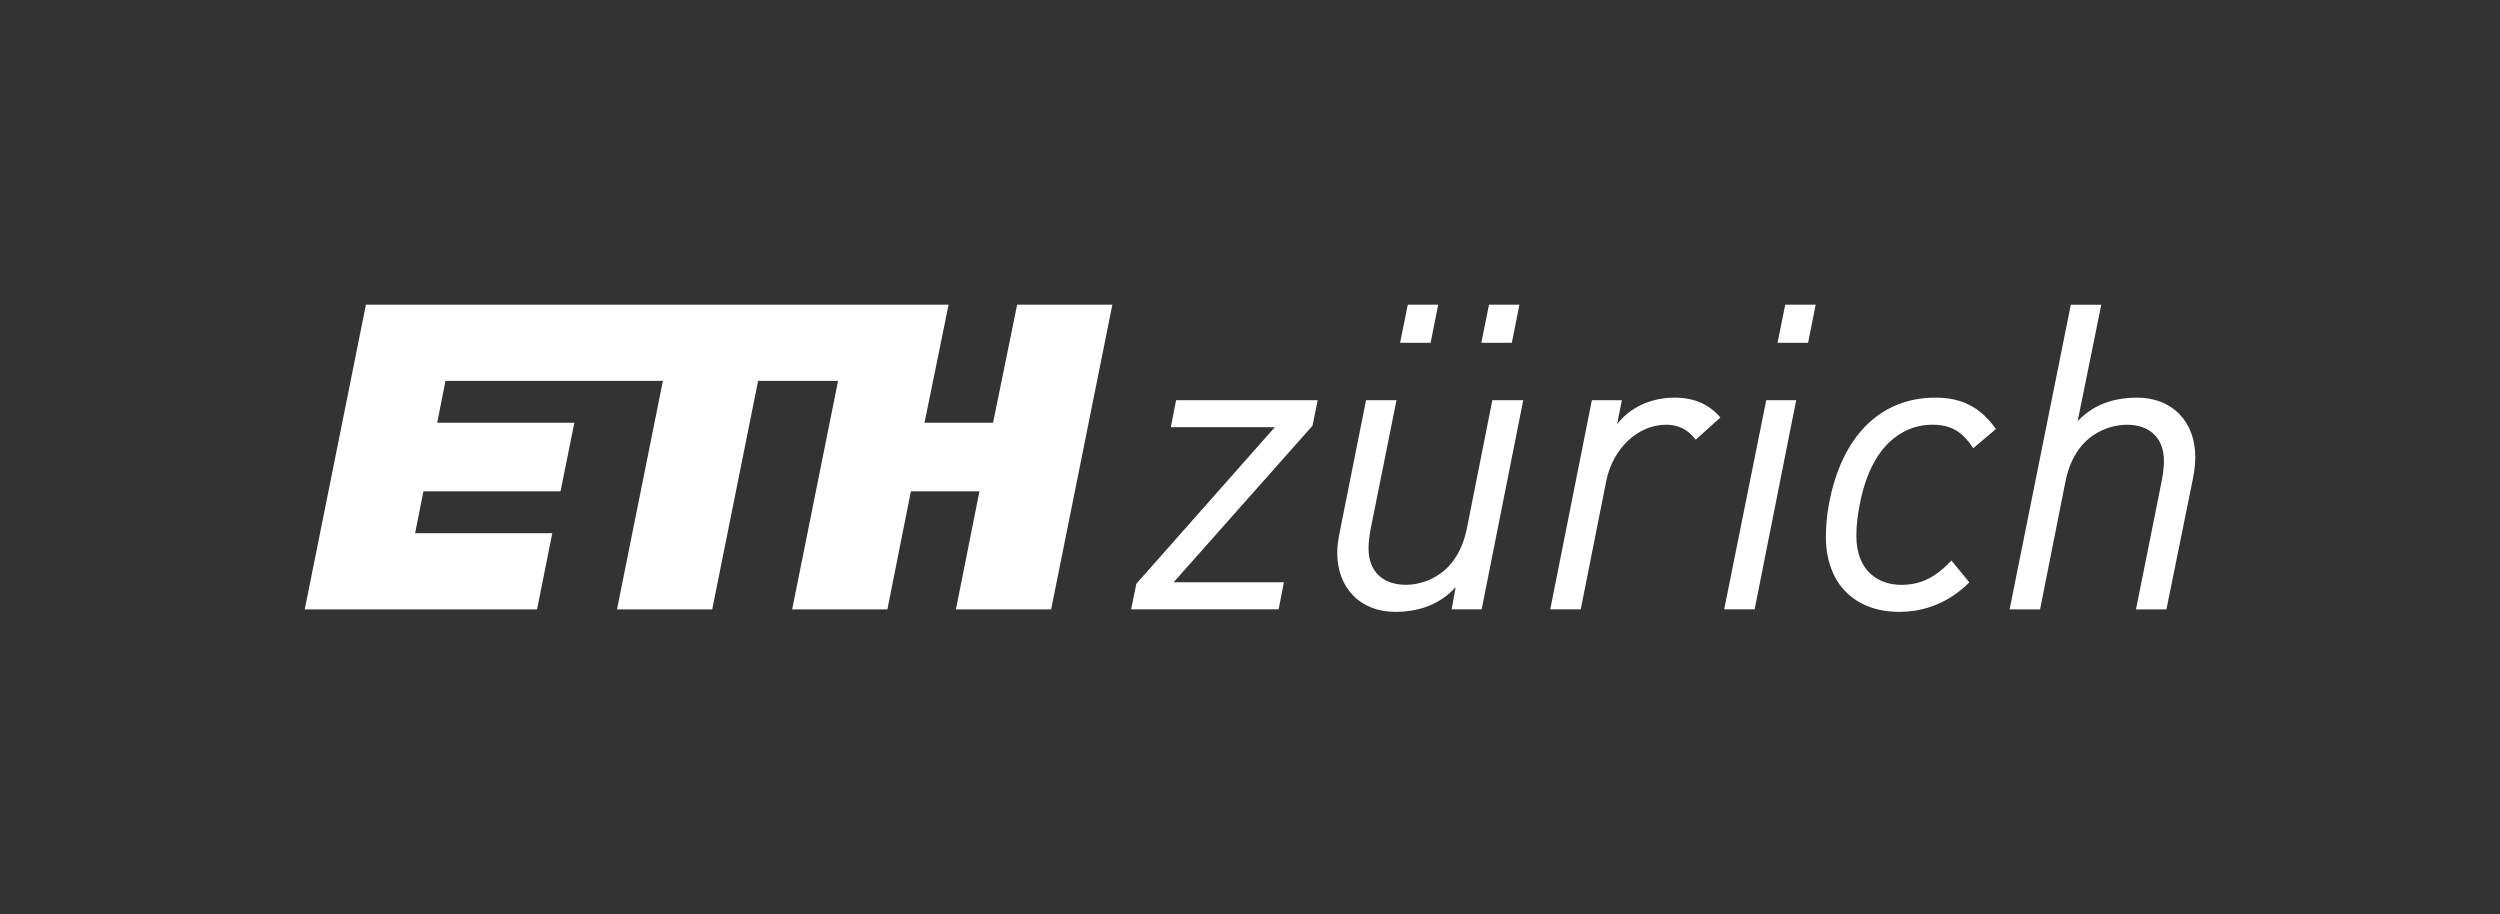
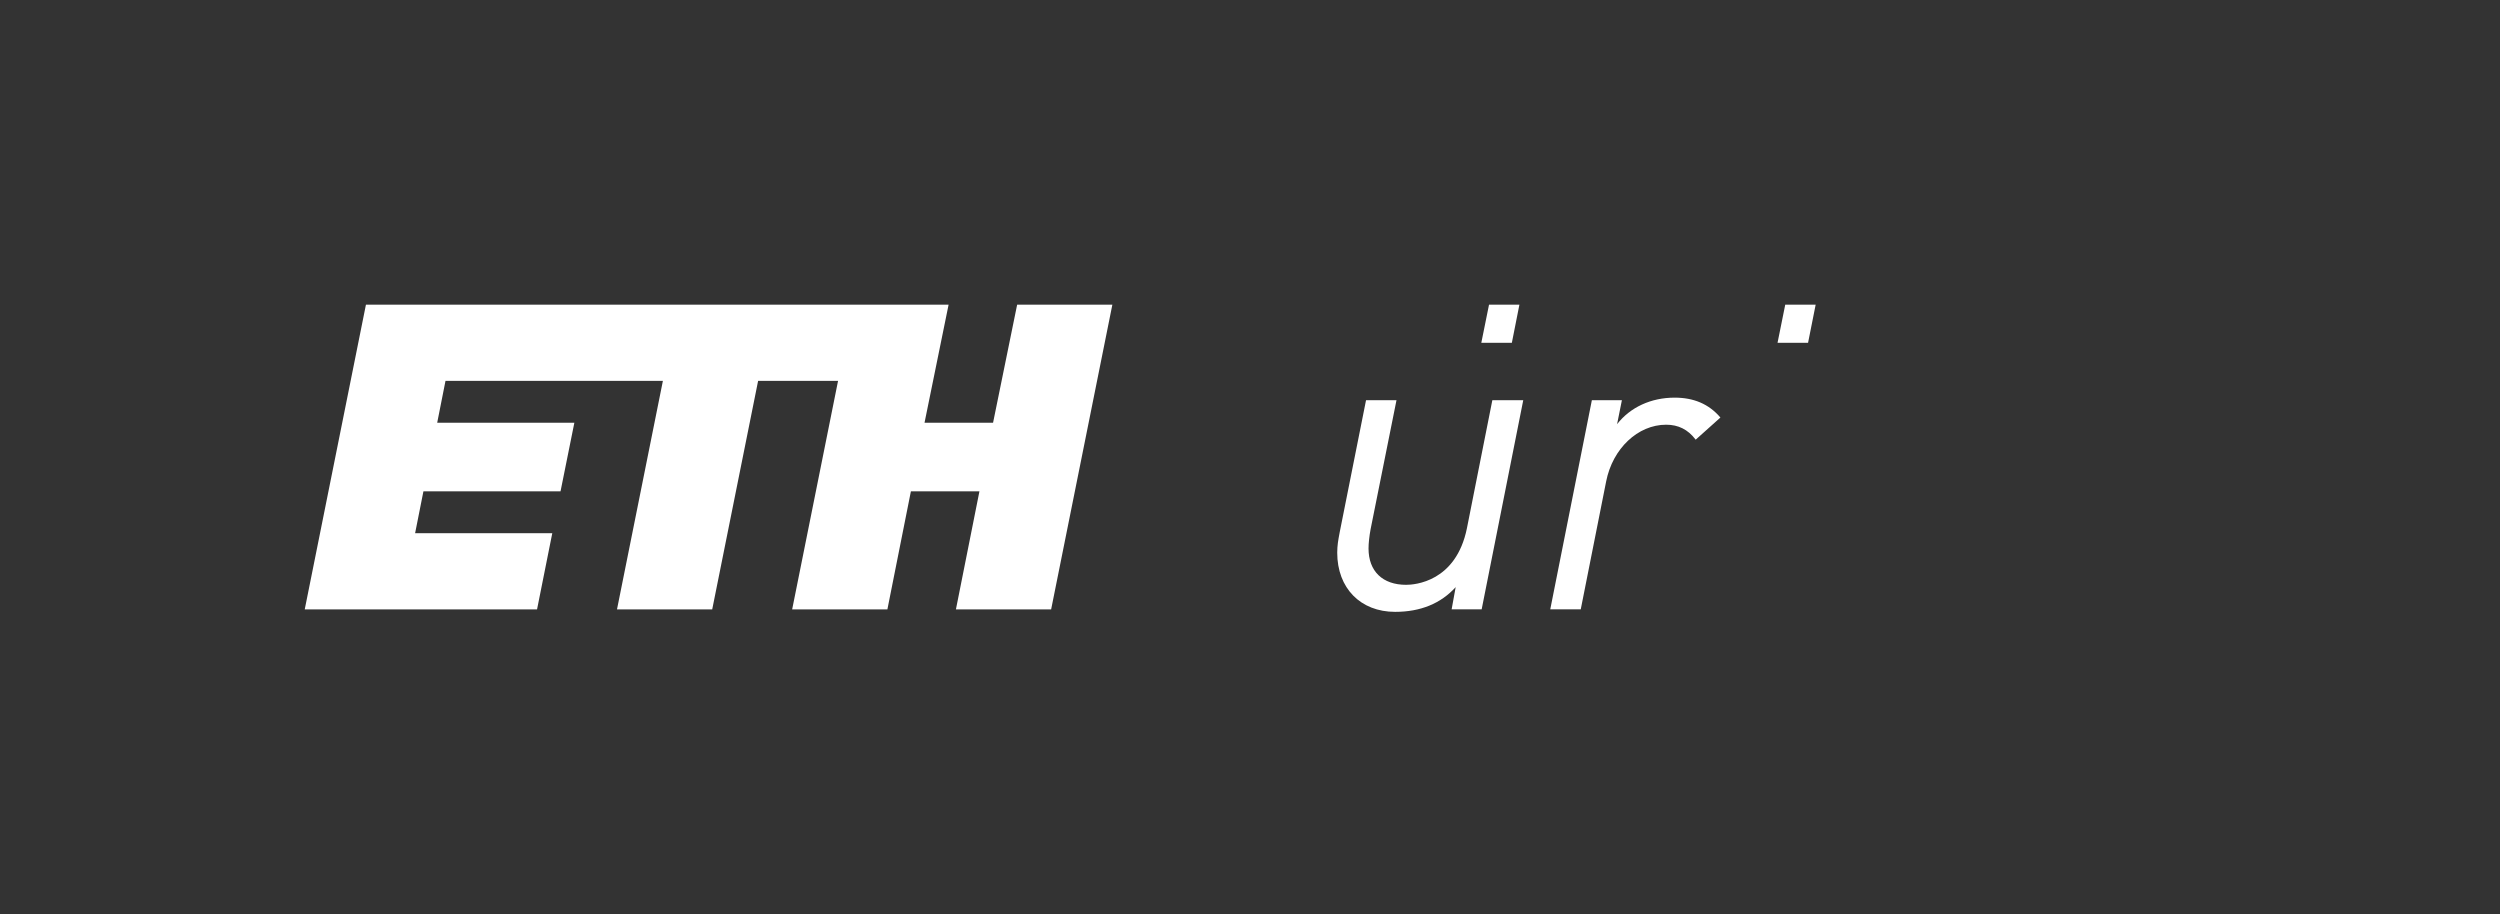
<svg xmlns="http://www.w3.org/2000/svg" version="1.1" id="ETH" x="0px" y="0px" width="186.066px" height="68.032px" viewBox="0 0 186.066 68.032" enable-background="new 0 0 186.066 68.032" xml:space="preserve">
  <rect x="0" y="0" width="186.066" height="68.032" fill="#333333" stroke="none" />
  <g>
    <g>
      <path fill="#FFFFFF" d="M109.18,39.305c-0.81,4.017-3.913,4.221-4.528,4.221c-1.752,0-2.797-1.012-2.797-2.705    c0-0.386,0.057-0.912,0.155-1.439l1.919-9.562l0.008-0.037h-2.267l-1.956,9.805l-0.026,0.14c-0.084,0.443-0.163,0.863-0.163,1.408    c0,2.634,1.73,4.402,4.309,4.402c1.886,0,3.401-0.619,4.507-1.841l-0.294,1.615l-0.007,0.038h2.235l3.088-15.53l0.006-0.037    h-2.299L109.18,39.305z" />
      <path fill="#FFFFFF" d="M124.635,29.595c-1.752,0-3.304,0.716-4.281,1.974l0.351-1.748l0.007-0.037h-2.235l-3.089,15.529    l-0.007,0.038h2.269l1.891-9.524c0.483-2.445,2.36-4.218,4.465-4.218c0.904,0,1.616,0.356,2.176,1.087l0.021,0.028l1.841-1.649    l-0.019-0.023C127.174,30.07,126.064,29.595,124.635,29.595z" />
-       <polygon fill="#FFFFFF" points="87.149,31.759 87.143,31.797 94.878,31.797 84.579,43.442 84.574,43.448 84.186,45.351     95.164,45.351 95.554,43.337 87.348,43.337 97.679,31.692 97.684,31.685 98.071,29.784 87.534,29.784   " />
-       <polygon fill="#FFFFFF" points="128.332,45.313 128.324,45.351 130.591,45.351 133.684,29.784 131.455,29.784   " />
-       <path fill="#FFFFFF" d="M159.072,29.596c-1.865,0-3.321,0.571-4.44,1.75l1.759-8.668h-2.268l-4.555,22.676h2.268l1.891-9.525    c0.811-4.015,3.941-4.218,4.56-4.218c1.733,0,2.769,1.011,2.769,2.704c0,0.384-0.059,0.908-0.158,1.44l-1.924,9.6h2.266    l1.988-9.809c0.096-0.521,0.159-0.962,0.159-1.547C163.385,31.365,161.649,29.596,159.072,29.596z" />
-       <path fill="#FFFFFF" d="M144.041,29.595c-4.113,0-7,2.897-7.923,7.949c-0.166,0.846-0.224,1.792-0.224,2.397    c0,3.452,2.096,5.597,5.472,5.597c1.963,0,3.755-0.752,5.181-2.177l0.021-0.021l-1.308-1.595l-0.023-0.028l-0.024,0.027    c-1.203,1.266-2.281,1.783-3.721,1.783c-1.609,0-3.33-0.958-3.33-3.648c0-0.842,0.1-1.538,0.249-2.322    c0.243-1.32,0.79-3.164,2.005-4.447c0.966-0.996,2.111-1.5,3.406-1.5c1.352,0,2.197,0.481,3.021,1.715l0.02,0.031l1.664-1.406    l0.023-0.02l-0.018-0.025C147.396,30.306,146.01,29.595,144.041,29.595z" />
      <polygon fill="#FFFFFF" points="132.296,25.512 134.568,25.512 135.133,22.677 132.869,22.677   " />
      <polygon fill="#FFFFFF" points="110.249,25.512 112.522,25.512 113.084,22.677 110.823,22.677   " />
-       <polygon fill="#FFFFFF" points="104.203,25.512 106.475,25.512 107.039,22.677 104.777,22.677   " />
    </g>
    <g>
      <polygon fill="#FFFFFF" points="73.91,31.464 68.809,31.464 70.6,22.677 27.235,22.677 22.681,45.353 39.971,45.353     41.104,39.685 30.895,39.685 31.514,36.567 41.719,36.567 42.747,31.464 32.539,31.464 33.157,28.345 49.337,28.345     45.921,45.353 53.008,45.353 56.424,28.345 62.374,28.345 58.958,45.353 66.046,45.353 67.795,36.567 72.896,36.567     71.146,45.353 78.233,45.353 82.789,22.677 75.702,22.677   " />
    </g>
  </g>
</svg>